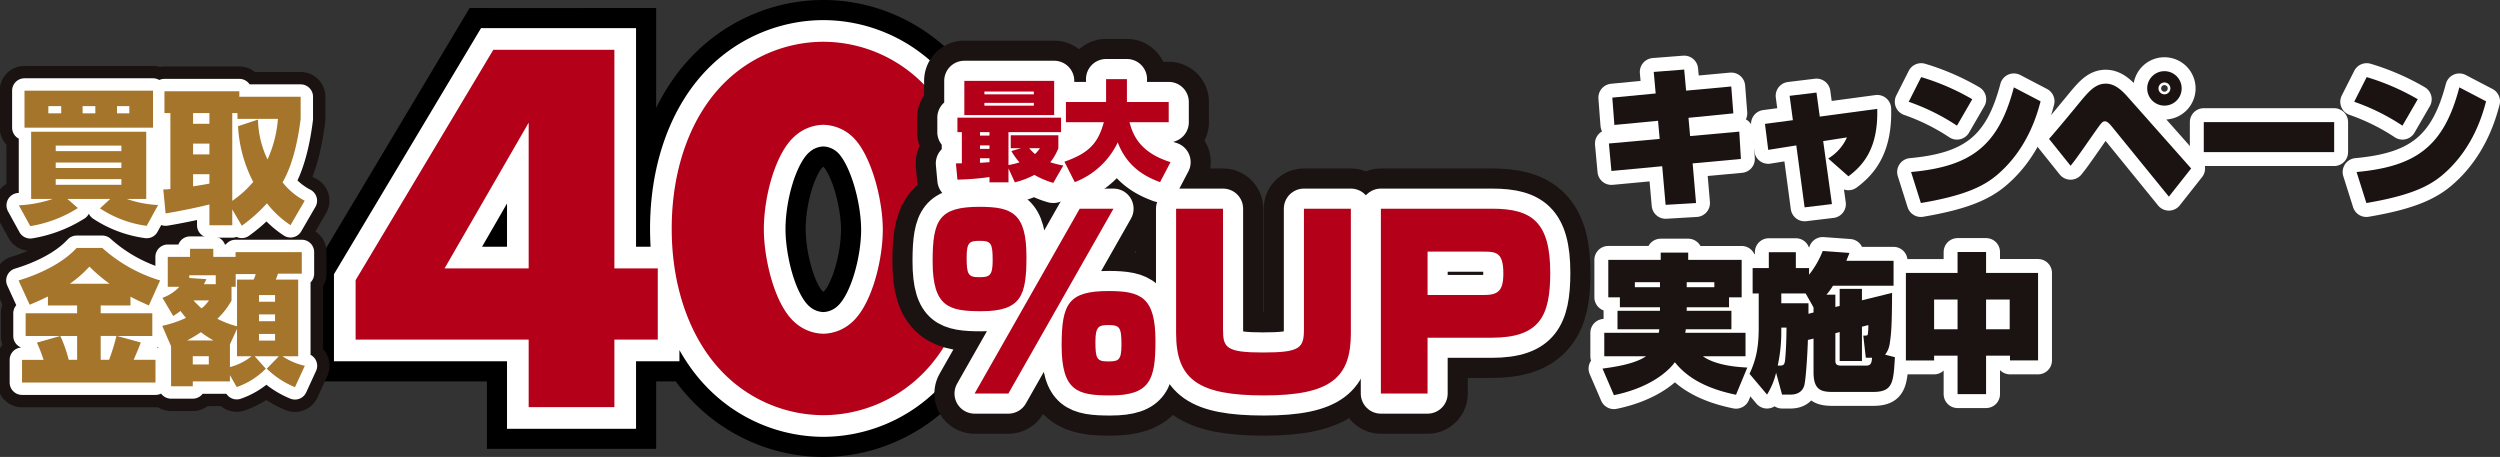
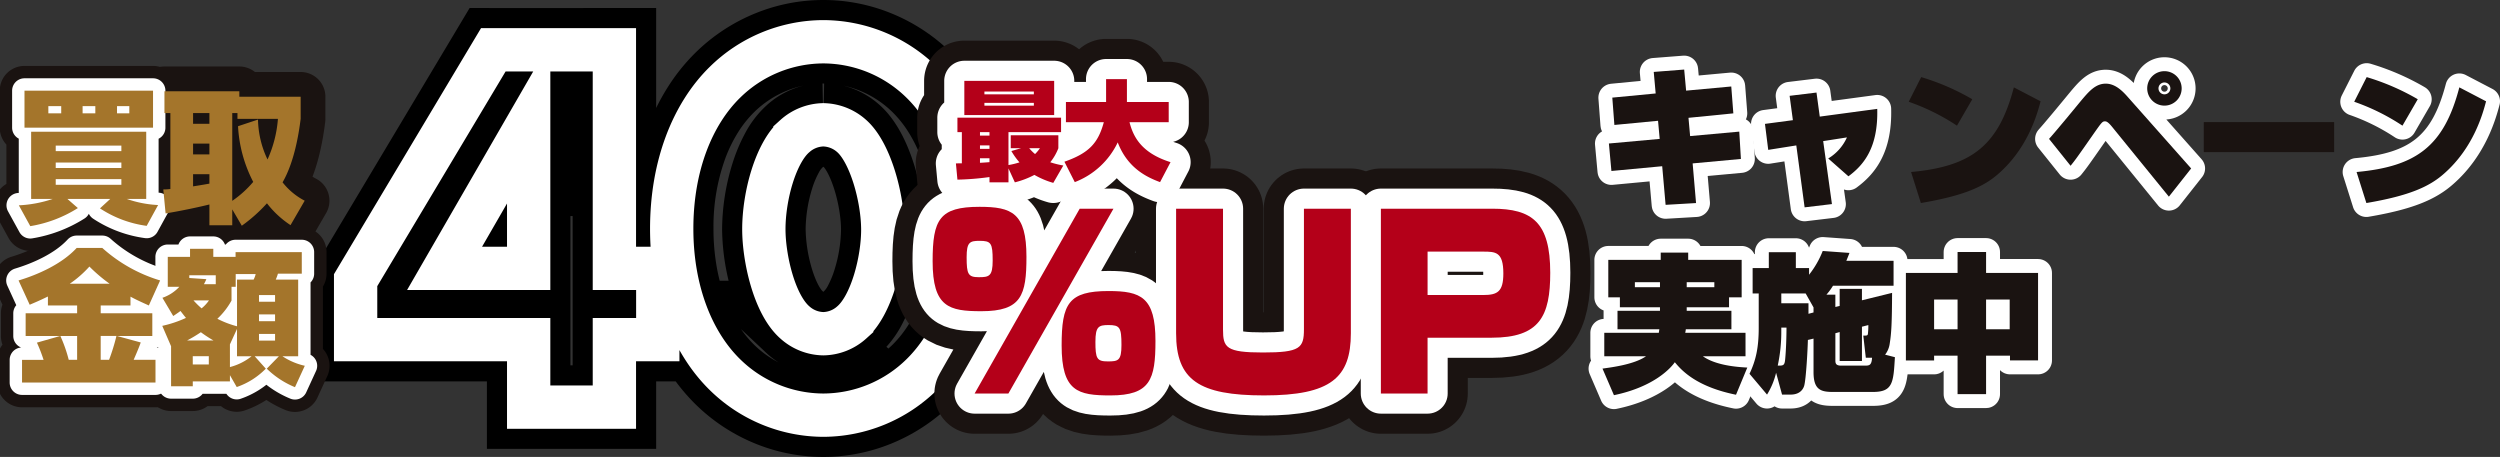
<svg xmlns="http://www.w3.org/2000/svg" width="808.094" height="147.696" viewBox="0 0 808.094 147.696">
  <rect x="0" y="0" width="808.094" height="147.696" fill="#333333" stroke="none" />
  <defs>
    <clipPath id="clip-path">
      <rect id="長方形_587" data-name="長方形 587" width="808.094" height="141.776" transform="translate(84.953 220.612)" fill="none" />
    </clipPath>
  </defs>
  <g id="グループ_1479" data-name="グループ 1479" transform="translate(5631.047 -12037.651)">
    <path id="前面オブジェクトで型抜き_1" data-name="前面オブジェクトで型抜き 1" d="M151.174,155.848a44.749,44.749,0,0,1-16.775-3.268,45.956,45.956,0,0,1-15.087-9.892,49.358,49.358,0,0,1-7.062-8.821,59.873,59.873,0,0,1-5.406-10.964,71.725,71.725,0,0,1-3.458-12.847,84.6,84.6,0,0,1-1.218-14.47,78.207,78.207,0,0,1,4.675-27.468,59.806,59.806,0,0,1,5.406-10.983,49.288,49.288,0,0,1,7.062-8.823A45.959,45.959,0,0,1,134.4,38.42a44.686,44.686,0,0,1,33.551,0,45.96,45.96,0,0,1,15.087,9.891,49.288,49.288,0,0,1,7.062,8.823A59.8,59.8,0,0,1,195.5,68.117a78.207,78.207,0,0,1,4.675,27.468,84.6,84.6,0,0,1-1.218,14.47A71.726,71.726,0,0,1,195.5,122.9a59.873,59.873,0,0,1-5.406,10.964,49.358,49.358,0,0,1-7.062,8.821,45.956,45.956,0,0,1-15.087,9.892A44.749,44.749,0,0,1,151.174,155.848Zm0-93.856A14.1,14.1,0,0,0,142,65.628a19.725,19.725,0,0,0-4.2,5.463,41.565,41.565,0,0,0-3.16,7.59,59.544,59.544,0,0,0-2.684,17.078,61.205,61.205,0,0,0,2.489,16.3c1.313,4.45,3.689,10.462,7.554,13.832a13.4,13.4,0,0,0,18.355,0,19.9,19.9,0,0,0,4.273-5.631,42.726,42.726,0,0,0,3.152-7.725,59.1,59.1,0,0,0,2.619-16.6c0-10.339-4.036-24.983-10.044-30.3A14.09,14.09,0,0,0,151.174,61.992ZM83.639,153.25H55.932V131.432H0V112.209L44.5,37.749l19.4.014-2.354,0,3.427,0H63.9l9.451-.014,0,.008-8.374.007,3.76,0H62.648l-1.1,10.545L64.621,54H42.093V78h4.2L28.746,108.4H55.932V78H83.639v30.4H97.665v23.032H83.639v21.818Zm0-99.25H65.633l7.718-16.243,10.288-.008Z" transform="translate(-5516.093 12016)" fill="rgba(0,0,0,0)" stroke="#000" stroke-linecap="round" stroke-width="27" />
    <path id="パス_32229" data-name="パス 32229" d="M85.544-115.5H46.408L1.9-41.04v19.221H57.837V0H85.544V-21.819H99.57V-44.85H85.544ZM30.65-44.85l27.187-47.1v47.1ZM153.079-91.258a14.1,14.1,0,0,1,9.178,3.636c6.061,5.368,10.044,20.087,10.044,30.3,0,9.87-3.636,24.416-10.044,29.958a14.1,14.1,0,0,1-9.178,3.636A14.1,14.1,0,0,1,143.9-27.36c-6.753-5.888-10.044-20.953-10.044-30.131,0-10.736,3.81-24.763,10.044-30.131A14.1,14.1,0,0,1,153.079-91.258Zm49.006,33.594c0-20.434-6.753-37.057-17.143-47.274A45.568,45.568,0,0,0,153.079-118.1a45.568,45.568,0,0,0-31.863,13.161c-10.39,10.217-17.143,26.841-17.143,47.274,0,20.26,6.753,36.884,17.143,47.1A45.568,45.568,0,0,0,153.079,2.6a45.568,45.568,0,0,0,31.863-13.161C195.331-20.78,202.085-37.4,202.085-57.664Z" transform="translate(-5517.998 12169.25)" fill="none" stroke="#fff" stroke-width="14" />
-     <path id="パス_32228" data-name="パス 32228" d="M85.544-115.5H46.408L1.9-41.04v19.221H57.837V0H85.544V-21.819H99.57V-44.85H85.544ZM30.65-44.85l27.187-47.1v47.1ZM153.079-91.258a14.1,14.1,0,0,1,9.178,3.636c6.061,5.368,10.044,20.087,10.044,30.3,0,9.87-3.636,24.416-10.044,29.958a14.1,14.1,0,0,1-9.178,3.636A14.1,14.1,0,0,1,143.9-27.36c-6.753-5.888-10.044-20.953-10.044-30.131,0-10.736,3.81-24.763,10.044-30.131A14.1,14.1,0,0,1,153.079-91.258Zm49.006,33.594c0-20.434-6.753-37.057-17.143-47.274A45.568,45.568,0,0,0,153.079-118.1a45.568,45.568,0,0,0-31.863,13.161c-10.39,10.217-17.143,26.841-17.143,47.274,0,20.26,6.753,36.884,17.143,47.1A45.568,45.568,0,0,0,153.079,2.6a45.568,45.568,0,0,0,31.863-13.161C195.331-20.78,202.085-37.4,202.085-57.664Z" transform="translate(-5517.998 12169.25)" fill="#b40019" />
    <g id="グループ_1467" data-name="グループ 1467" transform="translate(-5716 11820)" clip-path="url(#clip-path)">
      <g id="グループ_30" data-name="グループ 30">
        <path id="パス_14360" data-name="パス 14360" d="M91.047,284.019a40.432,40.432,0,0,0,10.936-2.057H95.019V260.23h37.2v21.732H125.96a35.495,35.495,0,0,0,10.1,1.963l-3.693,6.731a36.158,36.158,0,0,1-15.1-5.656l3.319-3.038H106.753l3.365,2.945a41.2,41.2,0,0,1-15.376,5.842Zm1.822-37.063h41.55v11.965H92.869Zm7.712,7.337h4.16v-2.336h-4.16Zm2.384,12.2h21.219v-1.781H102.965Zm0,5.468h21.219v-1.776H102.965Zm0,5.422h21.219V275.56H102.965Zm8.688-23.09h4.112v-2.336h-4.112Zm11.123,0h3.977v-2.336h-3.972Z" fill="none" stroke="#1a1311" stroke-linecap="round" stroke-linejoin="round" stroke-width="16" />
        <path id="パス_14361" data-name="パス 14361" d="M178.862,290.422a31.309,31.309,0,0,1-7.619-7.057,50.087,50.087,0,0,1-8.131,7.247l-3.085-5.282v5.142h-7.385v-6.73c-2.758.7-8.74,2.009-14.161,2.9l-.748-7.758a17.9,17.9,0,0,0,2.29-.14V254.2h-1.916v-7.057h24.21v1.776h19.816v7.151c-.607,4.907-2.057,13.974-5.842,20.517a21.841,21.841,0,0,0,7.151,5.937Zm-31.5-32.764h5.281V254.2h-5.282Zm0,9.91h5.281v-3.506h-5.282Zm5.281,6.4h-5.282v3.926c.8-.14,2.149-.327,5.281-.888Zm15.7-17.667a31.335,31.335,0,0,0,3.084,12.9,38.933,38.933,0,0,0,3.365-13.133H161.709V254.2h-1.682v28.37a34.235,34.235,0,0,0,6.776-6.122,44,44,0,0,1-4.907-18Z" fill="none" stroke="#1a1311" stroke-linecap="round" stroke-linejoin="round" stroke-width="16" />
        <path id="パス_14362" data-name="パス 14362" d="M133.063,316.389c-2.055-.935-4.065-1.823-5.935-2.851v2.851H117.5v2.523h16.686v7.337H122.734l7.712,2.1c-.327.934-.841,2.29-2.29,5.608h7.058V341.3H92.075v-7.333h6.964a53.143,53.143,0,0,0-2.15-5.562l7.525-2.15H93.243v-7.338h16.639v-2.523H100.44v-2.9c-3.084,1.5-4.392,2.01-5.888,2.664l-3.6-7.85c6.076-1.823,13.928-5.235,18.789-10.516h8.273A49.024,49.024,0,0,0,136.709,308.3Zm-23.181,9.861H104.46a45.559,45.559,0,0,1,2.711,7.712h2.711Zm3.971-22.438a35.558,35.558,0,0,1-6.356,5.562h12.9A51.515,51.515,0,0,1,113.853,303.812Zm3.646,22.434v7.712h2.711a66.151,66.151,0,0,0,2.384-7.712Z" fill="none" stroke="#1a1311" stroke-linecap="round" stroke-linejoin="round" stroke-width="16" />
        <path id="パス_14363" data-name="パス 14363" d="M137.4,322.979a37.249,37.249,0,0,0,7.665-2.57c-.468-.561-.8-.982-1.776-2.244-.467.374-.888.655-2.337,1.636l-3.5-5.889a13.5,13.5,0,0,0,5.468-3.552h-3.739v-9.675h7.2v-2.617H153.9v2.617h7.2v-1.542h21.4v6.969h-7.712a13.9,13.9,0,0,1-.7,1.916h7.245V332.8h-5.1a21.611,21.611,0,0,0,7.244,3.084l-3.178,6.918a28.415,28.415,0,0,1-9.114-5.982l3.926-4.02H167.27l3.6,4.02a24.151,24.151,0,0,1-9.395,5.935l-2.2-3.833v2.01H147.266v1.581h-7.013V329.569Zm16.548,4.721a40.912,40.912,0,0,1-4.066-2.665,47.034,47.034,0,0,1-4.44,2.665Zm.748-18.181v-2.9h-8.556v.893l5.515.374a13.638,13.638,0,0,1-.795,1.636Zm-7.432,25.939h5.184v-2.664h-5.187Zm.234-20.705a27.507,27.507,0,0,0,2.618,2.571,12.124,12.124,0,0,0,2.383-2.571Zm12.293.047a23.992,23.992,0,0,1-4.581,5.889,30.953,30.953,0,0,0,6.356,2.43v-15.1h5.372a7.55,7.55,0,0,0,.655-1.776h-6.451v4.113h-1.354Zm-.515,21.5a18.692,18.692,0,0,0,7.011-3.5h-4.724v-8.834l-2.29,5Zm9.4-21.125h5.187v-2.15h-5.195Zm0,6.31h5.187v-2.2h-5.195Zm0,6.262h5.187V325.6h-5.195Z" fill="none" stroke="#1a1311" stroke-linecap="round" stroke-linejoin="round" stroke-width="16" />
        <path id="パス_14364" data-name="パス 14364" d="M91.047,284.019a40.432,40.432,0,0,0,10.936-2.057H95.019V260.23h37.2v21.732H125.96a35.495,35.495,0,0,0,10.1,1.963l-3.693,6.731a36.158,36.158,0,0,1-15.1-5.656l3.319-3.038H106.753l3.365,2.945a41.2,41.2,0,0,1-15.376,5.842Zm1.822-37.063h41.55v11.965H92.869Zm7.712,7.337h4.16v-2.336h-4.16Zm2.384,12.2h21.219v-1.781H102.965Zm0,5.468h21.219v-1.776H102.965Zm0,5.422h21.219V275.56H102.965Zm8.688-23.09h4.112v-2.336h-4.112Zm11.123,0h3.977v-2.336h-3.972Z" fill="none" stroke="#fff" stroke-linecap="round" stroke-linejoin="round" stroke-width="8" />
-         <path id="パス_14365" data-name="パス 14365" d="M178.862,290.422a31.309,31.309,0,0,1-7.619-7.057,50.087,50.087,0,0,1-8.131,7.247l-3.085-5.282v5.142h-7.385v-6.73c-2.758.7-8.74,2.009-14.161,2.9l-.748-7.758a17.9,17.9,0,0,0,2.29-.14V254.2h-1.916v-7.057h24.21v1.776h19.816v7.151c-.607,4.907-2.057,13.974-5.842,20.517a21.841,21.841,0,0,0,7.151,5.937Zm-31.5-32.764h5.281V254.2h-5.282Zm0,9.91h5.281v-3.506h-5.282Zm5.281,6.4h-5.282v3.926c.8-.14,2.149-.327,5.281-.888Zm15.7-17.667a31.335,31.335,0,0,0,3.084,12.9,38.933,38.933,0,0,0,3.365-13.133H161.709V254.2h-1.682v28.37a34.235,34.235,0,0,0,6.776-6.122,44,44,0,0,1-4.907-18Z" fill="none" stroke="#fff" stroke-linecap="round" stroke-linejoin="round" stroke-width="8" />
        <path id="パス_14366" data-name="パス 14366" d="M133.063,316.389c-2.055-.935-4.065-1.823-5.935-2.851v2.851H117.5v2.523h16.686v7.337H122.734l7.712,2.1c-.327.934-.841,2.29-2.29,5.608h7.058V341.3H92.075v-7.333h6.964a53.143,53.143,0,0,0-2.15-5.562l7.525-2.15H93.243v-7.338h16.639v-2.523H100.44v-2.9c-3.084,1.5-4.392,2.01-5.888,2.664l-3.6-7.85c6.076-1.823,13.928-5.235,18.789-10.516h8.273A49.024,49.024,0,0,0,136.709,308.3Zm-23.181,9.861H104.46a45.559,45.559,0,0,1,2.711,7.712h2.711Zm3.971-22.438a35.558,35.558,0,0,1-6.356,5.562h12.9A51.515,51.515,0,0,1,113.853,303.812Zm3.646,22.434v7.712h2.711a66.151,66.151,0,0,0,2.384-7.712Z" fill="none" stroke="#fff" stroke-linecap="round" stroke-linejoin="round" stroke-width="8" />
        <path id="パス_14367" data-name="パス 14367" d="M137.4,322.979a37.249,37.249,0,0,0,7.665-2.57c-.468-.561-.8-.982-1.776-2.244-.467.374-.888.655-2.337,1.636l-3.5-5.889a13.5,13.5,0,0,0,5.468-3.552h-3.739v-9.675h7.2v-2.617H153.9v2.617h7.2v-1.542h21.4v6.969h-7.712a13.9,13.9,0,0,1-.7,1.916h7.245V332.8h-5.1a21.611,21.611,0,0,0,7.244,3.084l-3.178,6.918a28.415,28.415,0,0,1-9.114-5.982l3.926-4.02H167.27l3.6,4.02a24.151,24.151,0,0,1-9.395,5.935l-2.2-3.833v2.01H147.266v1.581h-7.013V329.569Zm16.548,4.721a40.912,40.912,0,0,1-4.066-2.665,47.034,47.034,0,0,1-4.44,2.665Zm.748-18.181v-2.9h-8.556v.893l5.515.374a13.638,13.638,0,0,1-.795,1.636Zm-7.432,25.939h5.184v-2.664h-5.187Zm.234-20.705a27.507,27.507,0,0,0,2.618,2.571,12.124,12.124,0,0,0,2.383-2.571Zm12.293.047a23.992,23.992,0,0,1-4.581,5.889,30.953,30.953,0,0,0,6.356,2.43v-15.1h5.372a7.55,7.55,0,0,0,.655-1.776h-6.451v4.113h-1.354Zm-.515,21.5a18.692,18.692,0,0,0,7.011-3.5h-4.724v-8.834l-2.29,5Zm9.4-21.125h5.187v-2.15h-5.195Zm0,6.31h5.187v-2.2h-5.195Zm0,6.262h5.187V325.6h-5.195Z" fill="none" stroke="#fff" stroke-linecap="round" stroke-linejoin="round" stroke-width="8" />
        <path id="パス_14368" data-name="パス 14368" d="M91.047,284.019a40.432,40.432,0,0,0,10.936-2.057H95.019V260.23h37.2v21.732H125.96a35.495,35.495,0,0,0,10.1,1.963l-3.693,6.731a36.158,36.158,0,0,1-15.1-5.656l3.319-3.038H106.753l3.365,2.945a41.2,41.2,0,0,1-15.376,5.842Zm1.822-37.063h41.55v11.965H92.869Zm7.712,7.337h4.16v-2.336h-4.16Zm2.384,12.2h21.219v-1.781H102.965Zm0,5.468h21.219v-1.776H102.965Zm0,5.422h21.219V275.56H102.965Zm8.688-23.09h4.112v-2.336h-4.112Zm11.123,0h3.977v-2.336h-3.972Z" fill="#a4752b" />
        <path id="パス_14369" data-name="パス 14369" d="M178.862,290.422a31.309,31.309,0,0,1-7.619-7.057,50.087,50.087,0,0,1-8.131,7.247l-3.085-5.282v5.142h-7.385v-6.73c-2.758.7-8.74,2.009-14.161,2.9l-.748-7.758a17.9,17.9,0,0,0,2.29-.14V254.2h-1.916v-7.057h24.21v1.776h19.816v7.151c-.607,4.907-2.057,13.974-5.842,20.517a21.841,21.841,0,0,0,7.151,5.937Zm-31.5-32.764h5.281V254.2h-5.282Zm0,9.91h5.281v-3.506h-5.282Zm5.281,6.4h-5.282v3.926c.8-.14,2.149-.327,5.281-.888Zm15.7-17.667a31.335,31.335,0,0,0,3.084,12.9,38.933,38.933,0,0,0,3.365-13.133H161.709V254.2h-1.682v28.37a34.235,34.235,0,0,0,6.776-6.122,44,44,0,0,1-4.907-18Z" fill="#a4752b" />
        <path id="パス_14370" data-name="パス 14370" d="M133.063,316.389c-2.055-.935-4.065-1.823-5.935-2.851v2.851H117.5v2.523h16.686v7.337H122.734l7.712,2.1c-.327.934-.841,2.29-2.29,5.608h7.058V341.3H92.075v-7.333h6.964a53.143,53.143,0,0,0-2.15-5.562l7.525-2.15H93.243v-7.338h16.639v-2.523H100.44v-2.9c-3.084,1.5-4.392,2.01-5.888,2.664l-3.6-7.85c6.076-1.823,13.928-5.235,18.789-10.516h8.273A49.024,49.024,0,0,0,136.709,308.3Zm-23.181,9.861H104.46a45.559,45.559,0,0,1,2.711,7.712h2.711Zm3.971-22.438a35.558,35.558,0,0,1-6.356,5.562h12.9a51.515,51.515,0,0,1-6.544-5.562m3.646,22.434v7.712h2.711a66.151,66.151,0,0,0,2.384-7.712Z" fill="#a4752b" />
        <path id="パス_14371" data-name="パス 14371" d="M137.4,322.979a37.249,37.249,0,0,0,7.665-2.57c-.468-.561-.8-.982-1.776-2.244-.467.374-.888.655-2.337,1.636l-3.5-5.889a13.5,13.5,0,0,0,5.468-3.552h-3.739v-9.675h7.2v-2.617H153.9v2.617h7.2v-1.542h21.4v6.969h-7.712a13.9,13.9,0,0,1-.7,1.916h7.245V332.8h-5.1a21.611,21.611,0,0,0,7.244,3.084l-3.178,6.918a28.415,28.415,0,0,1-9.114-5.982l3.926-4.02H167.27l3.6,4.02a24.151,24.151,0,0,1-9.395,5.935l-2.2-3.833v2.01H147.266v1.581h-7.013V329.569Zm16.548,4.721a40.912,40.912,0,0,1-4.066-2.665,47.034,47.034,0,0,1-4.44,2.665Zm.748-18.181v-2.9h-8.556v.893l5.515.374a13.638,13.638,0,0,1-.795,1.636Zm-7.432,25.939h5.184v-2.664h-5.187Zm.234-20.705a27.507,27.507,0,0,0,2.618,2.571,12.124,12.124,0,0,0,2.383-2.571Zm12.293.047a23.992,23.992,0,0,1-4.581,5.889,30.953,30.953,0,0,0,6.356,2.43v-15.1h5.372a7.55,7.55,0,0,0,.655-1.776h-6.451v4.113h-1.354Zm-.515,21.5a18.692,18.692,0,0,0,7.011-3.5h-4.724v-8.834l-2.29,5Zm9.4-21.125h5.187v-2.15h-5.195Zm0,6.31h5.187v-2.2h-5.195Zm0,6.262h5.187V325.6h-5.195Z" fill="#a4752b" />
        <path id="パス_14372" data-name="パス 14372" d="M416.74,300.655c0,12.434-1.592,17.59-14.558,17.59-10.463,0-15.77-1.29-15.77-16.15,0-13.5,2.2-17.591,15.164-17.591C412.04,284.5,416.74,286.476,416.74,300.655Zm-19.334.151c0,5.459.455,6.444,3.942,6.444,3.336,0,4.474-.3,4.474-5.382,0-5.687-.53-6.37-4.246-6.37C398.391,295.5,397.406,295.954,397.406,300.806Zm47.464-15.694L410.9,344.859H399.984l33.969-59.747Zm13.572,42.762c0,12.436-1.668,17.591-14.557,17.591-10.54,0-15.772-1.289-15.772-16.149,0-13.5,2.2-17.591,15.164-17.591,10.464,0,15.165,1.971,15.165,16.148Zm-19.41.228c0,5.46.454,6.369,4.019,6.369,3.335,0,4.4-.227,4.4-5.307,0-5.687-.531-6.445-4.171-6.445-3.186,0-4.248.454-4.248,5.382Z" fill="none" stroke="#1a1311" stroke-linecap="round" stroke-linejoin="round" stroke-width="26" />
        <path id="パス_14373" data-name="パス 14373" d="M521.6,285.112v40.26c0,14.33-6.445,20.093-28.054,20.093-21.078,0-28.433-5-28.433-20.093v-40.26h15.164V324.16c0,5.838.986,7.431,12.889,7.431,12.056,0,13.269-1.441,13.269-7.507V285.112Z" fill="none" stroke="#1a1311" stroke-linecap="round" stroke-linejoin="round" stroke-width="26" />
-         <path id="パス_14374" data-name="パス 14374" d="M567.322,285.112c12.888,0,18.727,4.4,18.727,20.7,0,14.028-3.412,21-18.955,21h-20.7v18.045H531.306V285.112ZM546.4,298.986v14.026h17.97c4.625,0,6.52-1.061,6.52-6.975,0-6.976-2.5-7.052-6.52-7.052Z" fill="none" stroke="#1a1311" stroke-linecap="round" stroke-linejoin="round" stroke-width="26" />
+         <path id="パス_14374" data-name="パス 14374" d="M567.322,285.112c12.888,0,18.727,4.4,18.727,20.7,0,14.028-3.412,21-18.955,21h-20.7v18.045H531.306V285.112ZM546.4,298.986v14.026c4.625,0,6.52-1.061,6.52-6.975,0-6.976-2.5-7.052-6.52-7.052Z" fill="none" stroke="#1a1311" stroke-linecap="round" stroke-linejoin="round" stroke-width="26" />
        <path id="パス_14377" data-name="パス 14377" d="M425.416,276.765a26.973,26.973,0,0,1-6.106-2.583,27.749,27.749,0,0,1-6.317,2.408l-2.059-4.5v4.5h-6.142v-1.71a88.114,88.114,0,0,1-10.364.838l-.488-5.235c.732-.034.837-.034,1.919-.034V260.363h-1.431v-4.676h33.5v4.676h-17v10.643a25.738,25.738,0,0,0,3.559-.872,22.2,22.2,0,0,1-2.617-3.664l3.107-.907h-3.316v-4.187h15.392v4.187a16.8,16.8,0,0,1-2.617,4.536,28.8,28.8,0,0,0,4.221,1.047Zm-28.755-32.977H425.7V254.85H396.661Zm5.06,17.692h3.071v-1.117h-3.071Zm0,4.292h3.071v-1.116h-3.071Zm3.071,3.036h-3.071v1.466c.8-.035,2.3-.14,3.071-.209Zm-1.639-20.659h15.982v-.907H403.153Zm0,3.665h15.982v-.908H403.153Zm14.481,13.749a14.225,14.225,0,0,0,1.885,1.885,11.8,11.8,0,0,0,1.57-1.885Z" fill="none" stroke="#1a1311" stroke-linecap="round" stroke-linejoin="round" stroke-width="26" />
        <path id="パス_14378" data-name="パス 14378" d="M429.013,269.925c7.853-2.757,10.888-5.933,12.737-12.772H429.5v-6.526h12.982v-7.4h6.735v7.4h13.505v6.526H450.053c1.117,4.257,3.455,9.84,13.261,12.912l-3.385,6.455c-4.152-1.535-10.5-4.467-13.68-12.842a25.478,25.478,0,0,1-13.888,12.842Z" fill="none" stroke="#1a1311" stroke-linecap="round" stroke-linejoin="round" stroke-width="26" />
        <path id="パス_14379" data-name="パス 14379" d="M416.74,300.655c0,12.434-1.592,17.59-14.558,17.59-10.463,0-15.77-1.29-15.77-16.15,0-13.5,2.2-17.591,15.164-17.591C412.04,284.5,416.74,286.476,416.74,300.655Zm-19.334.151c0,5.459.455,6.444,3.942,6.444,3.336,0,4.474-.3,4.474-5.382,0-5.687-.53-6.37-4.246-6.37C398.391,295.5,397.406,295.954,397.406,300.806Zm47.464-15.694L410.9,344.859H399.984l33.969-59.747Zm13.572,42.762c0,12.436-1.668,17.591-14.557,17.591-10.54,0-15.772-1.289-15.772-16.149,0-13.5,2.2-17.591,15.164-17.591,10.464,0,15.165,1.971,15.165,16.148Zm-19.41.228c0,5.46.454,6.369,4.019,6.369,3.335,0,4.4-.227,4.4-5.307,0-5.687-.531-6.445-4.171-6.445-3.186,0-4.248.454-4.248,5.382Z" fill="none" stroke="#fff" stroke-linecap="round" stroke-linejoin="round" stroke-width="13" />
        <path id="パス_14380" data-name="パス 14380" d="M521.6,285.112v40.26c0,14.33-6.445,20.093-28.054,20.093-21.078,0-28.433-5-28.433-20.093v-40.26h15.164V324.16c0,5.838.986,7.431,12.889,7.431,12.056,0,13.269-1.441,13.269-7.507V285.112Z" fill="none" stroke="#fff" stroke-linecap="round" stroke-linejoin="round" stroke-width="13" />
        <path id="パス_14381" data-name="パス 14381" d="M567.322,285.112c12.888,0,18.727,4.4,18.727,20.7,0,14.028-3.412,21-18.955,21h-20.7v18.045H531.306V285.112ZM546.4,298.986v14.026h17.97c4.625,0,6.52-1.061,6.52-6.975,0-6.976-2.5-7.052-6.52-7.052Z" fill="none" stroke="#fff" stroke-linecap="round" stroke-linejoin="round" stroke-width="13" />
        <path id="パス_14384" data-name="パス 14384" d="M425.416,276.765a26.973,26.973,0,0,1-6.106-2.583,27.749,27.749,0,0,1-6.317,2.408l-2.059-4.5v4.5h-6.142v-1.71a88.114,88.114,0,0,1-10.364.838l-.488-5.235c.732-.034.837-.034,1.919-.034V260.363h-1.431v-4.676h33.5v4.676h-17v10.643a25.738,25.738,0,0,0,3.559-.872,22.2,22.2,0,0,1-2.617-3.664l3.107-.907h-3.316v-4.187h15.392v4.187a16.8,16.8,0,0,1-2.617,4.536,28.8,28.8,0,0,0,4.221,1.047Zm-28.755-32.977H425.7V254.85H396.661Zm5.06,17.692h3.071v-1.117h-3.071Zm0,4.292h3.071v-1.116h-3.071Zm3.071,3.036h-3.071v1.466c.8-.035,2.3-.14,3.071-.209Zm-1.639-20.659h15.982v-.907H403.153Zm0,3.665h15.982v-.908H403.153Zm14.481,13.749a14.225,14.225,0,0,0,1.885,1.885,11.8,11.8,0,0,0,1.57-1.885Z" fill="none" stroke="#fff" stroke-linecap="round" stroke-linejoin="round" stroke-width="13" />
        <path id="パス_14385" data-name="パス 14385" d="M429.013,269.925c7.853-2.757,10.888-5.933,12.737-12.772H429.5v-6.526h12.982v-7.4h6.735v7.4h13.505v6.526H450.053c1.117,4.257,3.455,9.84,13.261,12.912l-3.385,6.455c-4.152-1.535-10.5-4.467-13.68-12.842a25.478,25.478,0,0,1-13.888,12.842Z" fill="none" stroke="#fff" stroke-linecap="round" stroke-linejoin="round" stroke-width="13" />
        <path id="パス_14386" data-name="パス 14386" d="M416.74,300.655c0,12.434-1.592,17.59-14.558,17.59-10.463,0-15.77-1.29-15.77-16.15,0-13.5,2.2-17.591,15.164-17.591,10.464,0,15.164,1.972,15.164,16.151m-19.334.151c0,5.459.455,6.444,3.942,6.444,3.336,0,4.474-.3,4.474-5.382,0-5.687-.53-6.37-4.246-6.37-3.185,0-4.17.456-4.17,5.308m47.464-15.694L410.9,344.859H399.984l33.969-59.747Zm13.572,42.762c0,12.436-1.668,17.591-14.557,17.591-10.54,0-15.772-1.289-15.772-16.149,0-13.5,2.2-17.591,15.164-17.591,10.464,0,15.165,1.972,15.165,16.149m-19.41.228c0,5.46.454,6.369,4.019,6.369,3.335,0,4.4-.227,4.4-5.307,0-5.687-.531-6.445-4.171-6.445-3.183,0-4.245.455-4.245,5.383" fill="#b40019" />
        <path id="パス_14387" data-name="パス 14387" d="M521.6,285.112v40.26c0,14.33-6.445,20.093-28.054,20.093-21.078,0-28.433-5-28.433-20.093v-40.26h15.164V324.16c0,5.838.986,7.431,12.889,7.431,12.056,0,13.269-1.441,13.269-7.507V285.112Z" fill="#b40019" />
        <path id="パス_14388" data-name="パス 14388" d="M567.322,285.112c12.888,0,18.727,4.4,18.727,20.7,0,14.028-3.412,21-18.955,21h-20.7v18.045H531.306V285.112ZM546.4,298.986v14.026h17.97c4.625,0,6.52-1.061,6.52-6.975,0-6.976-2.5-7.052-6.52-7.052Z" fill="#b40019" />
        <path id="パス_14391" data-name="パス 14391" d="M425.416,276.765a26.973,26.973,0,0,1-6.106-2.583,27.749,27.749,0,0,1-6.317,2.408l-2.059-4.5v4.5h-6.142v-1.71a88.114,88.114,0,0,1-10.364.838l-.488-5.235c.732-.034.837-.034,1.919-.034V260.363h-1.431v-4.676h33.5v4.676h-17v10.643a25.738,25.738,0,0,0,3.559-.872,22.2,22.2,0,0,1-2.617-3.664l3.107-.907h-3.316v-4.187h15.392v4.187a16.8,16.8,0,0,1-2.617,4.536,28.8,28.8,0,0,0,4.221,1.047Zm-28.755-32.977H425.7V254.85H396.661Zm5.06,17.692h3.071v-1.117h-3.071Zm0,4.292h3.071v-1.116h-3.071Zm3.071,3.036h-3.071v1.466c.8-.035,2.3-.14,3.071-.209Zm-1.639-20.659h15.982v-.907H403.153Zm0,3.665h15.982v-.908H403.153Zm14.481,13.749a14.225,14.225,0,0,0,1.885,1.885,11.8,11.8,0,0,0,1.57-1.885Z" fill="#b40019" />
        <path id="パス_14392" data-name="パス 14392" d="M429.013,269.925c7.853-2.757,10.888-5.933,12.737-12.772H429.5v-6.526h12.982v-7.4h6.735v7.4h13.505v6.526H450.053c1.117,4.257,3.455,9.84,13.261,12.912l-3.385,6.455c-4.152-1.535-10.5-4.467-13.68-12.842a25.478,25.478,0,0,1-13.888,12.842Z" fill="#b40019" />
        <path id="パス_14393" data-name="パス 14393" d="M619.505,240.9l9.841-.768.624,6.817,14.593-1.344.672,8.689-14.5,1.44.529,5.9,15.889-1.44.528,8.833-15.6,1.44,1.1,12.817-9.841.576-1.1-12.481-16.417,1.538-.815-8.881,16.417-1.489-.528-5.856-14.114,1.347-.672-8.833,14.018-1.344Z" fill="none" stroke="#fff" stroke-linejoin="round" stroke-width="9" />
        <path id="パス_14394" data-name="パス 14394" d="M663.425,248.624l8.688-1.057,1.056,7.777,18.578-2.5c.336,12.529-4.369,18.145-9.313,21.794l-6.529-5.76a15.185,15.185,0,0,0,6.048-6.814l-7.68,1.2,2.832,20.353-8.833,1.057-2.688-20.018-9.073,1.44-1.056-8.4,9.025-1.2Z" fill="none" stroke="#fff" stroke-linejoin="round" stroke-width="9" />
-         <path id="パス_14395" data-name="パス 14395" d="M717.52,258.272a69.505,69.505,0,0,0-15.6-7.728l4.033-7.969a75.7,75.7,0,0,1,16.512,7.153ZM702.687,273.25c19.441-1.776,28.274-8.449,33.219-27.362l8.64,4.511c-.96,3.6-3.887,14.882-13.585,23.378-4.752,4.225-11.281,7.154-25.106,9.5Z" fill="none" stroke="#fff" stroke-linejoin="round" stroke-width="9" />
        <path id="パス_14396" data-name="パス 14396" d="M747.279,262.545c1.968-2.16,7.633-9.024,10.033-11.953,2.737-3.265,4.9-5.9,8.3-5.9,2.832,0,5.088,2.015,6.96,4.128L793.215,272.1l-7.2,9.121-18.43-22.662c-1.344-1.632-1.872-1.681-2.208-1.681-.817,0-1.008.193-3.6,3.889-5.424,7.776-6.049,8.64-7.536,10.465Zm37.3-10.753a5.568,5.568,0,1,1,5.569-5.568,5.568,5.568,0,0,1-5.569,5.568Zm0-7.488a1.92,1.92,0,1,0,1.921,1.92,1.921,1.921,0,0,0-1.921-1.92Z" fill="none" stroke="#fff" stroke-linejoin="round" stroke-width="9" />
-         <rect id="長方形_105" data-name="長方形 105" width="42.147" height="9.697" transform="translate(797.296 257.121)" fill="none" stroke="#fff" stroke-linejoin="round" stroke-width="9" />
        <path id="パス_14397" data-name="パス 14397" d="M861.52,258.272a69.505,69.505,0,0,0-15.6-7.728l4.033-7.969a75.7,75.7,0,0,1,16.512,7.153ZM846.687,273.25c19.441-1.776,28.274-8.449,33.219-27.362l8.64,4.511c-.96,3.6-3.887,14.882-13.585,23.378-4.752,4.225-11.281,7.154-25.106,9.5Z" fill="none" stroke="#fff" stroke-linejoin="round" stroke-width="9" />
        <path id="パス_14398" data-name="パス 14398" d="M608.56,316.972v-3.217h-3.745v-12.1h16.946v-2.349h8.881v2.353h17.281v12.1h-4.08v3.213H630.161v1.152H644.61v5.952H629.874a9.772,9.772,0,0,1-.192,1.153h19.489v7.583H635.393c4.225,3.024,11.426,3.5,14.354,3.648l-3.648,8.785c-12.337-2.5-17.282-7.44-19.778-10.512-1.2,1.727-6.528,7.92-19.681,10.656l-3.7-8.593c2.737-.384,10.225-1.3,14.066-3.984h-13.49v-7.584h17.618c.1-.481.1-.721.192-1.153H607.792v-5.951H621.52v-1.152Zm12.96-8.113h-8.112v1.633h8.112Zm17.571,0h-8.93v1.633h8.93Z" fill="none" stroke="#fff" stroke-linejoin="round" stroke-width="9" />
        <path id="パス_14399" data-name="パス 14399" d="M669.329,327.532c-.048,2.641-.576,12.674-1.2,14.834-.144.432-.864,2.832-4.368,2.832h-2.784l-1.924-7.056a23.89,23.89,0,0,1-2.928,7.056l-5.665-6.72c2.065-4.369,2.977-8.4,2.977-14.882V312.507h-1.968V304.3H656.7v-5.137h8.737V304.3h4.272v2.16a30.088,30.088,0,0,0,4.416-7.681l8.641.624c-.336.912-.575,1.489-1.008,2.544h15.266v8.066H677.442a19.793,19.793,0,0,1-2.113,2.881h2.881v3.984l1.392-.336v-5.52h7.2v3.7l9.744-2.4c-.048,9.409-.191,12.866-.767,16.417a7.426,7.426,0,0,1-1.489,3.553l3.168.816c-.479,8.161-.624,11.233-7.056,11.233H677.346c-3.889,0-6.192-.769-6.192-6.385V327.1Zm-8.592-3.984v1.009a51.9,51.9,0,0,1-1.153,11.28c1.777,0,2.208,0,2.4-2.016.288-2.976.431-7.3.431-10.273Zm10.417-4.9V317.02l-2.545-4.513h-7.872v3.169h8.784v3.408Zm16.9,14.642-.816-7.152c1.1,0,1.392,0,1.488-.529a23.691,23.691,0,0,0,.143-2.88l-2.063.528v11.089h-7.2v-9.361l-1.392.384v8.593c0,.96,0,1.872,1.824,1.872h7.825c1.343,0,2.064-.144,2.208-2.544Z" fill="none" stroke="#fff" stroke-linejoin="round" stroke-width="9" />
        <path id="パス_14400" data-name="パス 14400" d="M717.713,345.054V332.621h-7.585v1.537h-9.12V305.883h16.705v-6.771h9.217v6.768h16.8v28.275h-9.073v-1.537h-7.728v12.433Zm-7.585-20.978h7.585v-9.6h-7.585Zm16.8,0h7.633v-9.6h-7.633Z" fill="none" stroke="#fff" stroke-linejoin="round" stroke-width="9" />
        <path id="パス_14401" data-name="パス 14401" d="M619.505,240.9l9.841-.768.624,6.817,14.593-1.344.672,8.689-14.5,1.44.529,5.9,15.889-1.44.528,8.833-15.6,1.44,1.1,12.817-9.841.576-1.1-12.481-16.417,1.538-.815-8.881,16.417-1.489-.528-5.856-14.114,1.347-.672-8.833,14.018-1.344Z" fill="#1a1311" />
        <path id="パス_14402" data-name="パス 14402" d="M663.425,248.624l8.688-1.057,1.056,7.777,18.578-2.5c.336,12.529-4.369,18.145-9.313,21.794l-6.529-5.76a15.185,15.185,0,0,0,6.048-6.814l-7.68,1.2,2.832,20.353-8.833,1.057-2.688-20.018-9.073,1.44-1.056-8.4,9.025-1.2Z" fill="#1a1311" />
        <path id="パス_14403" data-name="パス 14403" d="M717.52,258.272a69.505,69.505,0,0,0-15.6-7.728l4.033-7.969a75.7,75.7,0,0,1,16.512,7.153ZM702.687,273.25c19.441-1.776,28.274-8.449,33.219-27.362l8.64,4.511c-.96,3.6-3.887,14.882-13.585,23.378-4.752,4.225-11.281,7.154-25.106,9.5Z" fill="#1a1311" />
        <path id="パス_14404" data-name="パス 14404" d="M747.279,262.545c1.968-2.16,7.633-9.024,10.033-11.953,2.737-3.265,4.9-5.9,8.3-5.9,2.832,0,5.088,2.015,6.96,4.128L793.215,272.1l-7.2,9.121-18.43-22.662c-1.344-1.632-1.872-1.681-2.208-1.681-.817,0-1.008.193-3.6,3.889-5.424,7.776-6.049,8.64-7.536,10.465Zm37.3-10.753a5.568,5.568,0,1,1,5.569-5.568,5.568,5.568,0,0,1-5.569,5.568m0-7.488a1.92,1.92,0,1,0,1.921,1.92,1.921,1.921,0,0,0-1.921-1.92" fill="#1a1311" />
        <rect id="長方形_106" data-name="長方形 106" width="42.147" height="9.697" transform="translate(797.296 257.121)" fill="#1a1311" />
        <path id="パス_14405" data-name="パス 14405" d="M861.52,258.272a69.505,69.505,0,0,0-15.6-7.728l4.033-7.969a75.7,75.7,0,0,1,16.512,7.153ZM846.687,273.25c19.441-1.776,28.274-8.449,33.219-27.362l8.64,4.511c-.96,3.6-3.887,14.882-13.585,23.378-4.752,4.225-11.281,7.154-25.106,9.5Z" fill="#1a1311" />
        <path id="パス_14406" data-name="パス 14406" d="M608.56,316.972v-3.217h-3.745v-12.1h16.946v-2.349h8.881v2.353h17.281v12.1h-4.08v3.213H630.161v1.152H644.61v5.952H629.874a9.772,9.772,0,0,1-.192,1.153h19.489v7.583H635.393c4.225,3.024,11.426,3.5,14.354,3.648l-3.648,8.785c-12.337-2.5-17.282-7.44-19.778-10.512-1.2,1.727-6.528,7.92-19.681,10.656l-3.7-8.593c2.737-.384,10.225-1.3,14.066-3.984h-13.49v-7.584h17.618c.1-.481.1-.721.192-1.153H607.792v-5.951H621.52v-1.152Zm12.96-8.113h-8.112v1.633h8.112Zm17.571,0h-8.93v1.633h8.93Z" fill="#1a1311" />
        <path id="パス_14407" data-name="パス 14407" d="M669.329,327.532c-.048,2.641-.576,12.674-1.2,14.834-.144.432-.864,2.832-4.368,2.832h-2.784l-1.924-7.056a23.89,23.89,0,0,1-2.928,7.056l-5.665-6.72c2.065-4.369,2.977-8.4,2.977-14.882V312.507h-1.968V304.3H656.7v-5.137h8.737V304.3h4.272v2.16a30.088,30.088,0,0,0,4.416-7.681l8.641.624c-.336.912-.575,1.489-1.008,2.544h15.266v8.066H677.442a19.793,19.793,0,0,1-2.113,2.881h2.881v3.984l1.392-.336v-5.52h7.2v3.7l9.744-2.4c-.048,9.409-.191,12.866-.767,16.417a7.426,7.426,0,0,1-1.489,3.553l3.168.816c-.479,8.161-.624,11.233-7.056,11.233H677.346c-3.889,0-6.192-.769-6.192-6.385V327.1Zm-8.592-3.984v1.009a51.9,51.9,0,0,1-1.153,11.28c1.777,0,2.208,0,2.4-2.016.288-2.976.431-7.3.431-10.273Zm10.417-4.9V317.02l-2.545-4.513h-7.872v3.169h8.784v3.408Zm16.9,14.642-.816-7.152c1.1,0,1.392,0,1.488-.529a23.691,23.691,0,0,0,.143-2.88l-2.063.528v11.089h-7.2v-9.361l-1.392.384v8.593c0,.96,0,1.872,1.824,1.872h7.825c1.343,0,2.064-.144,2.208-2.544Z" fill="#1a1311" />
        <path id="パス_14408" data-name="パス 14408" d="M717.713,345.054V332.621h-7.585v1.537h-9.12V305.883h16.705v-6.771h9.217v6.768h16.8v28.275h-9.073v-1.537h-7.728v12.433Zm-7.585-20.978h7.585v-9.6h-7.585Zm16.8,0h7.633v-9.6h-7.633Z" fill="#1a1311" />
      </g>
    </g>
  </g>
</svg>